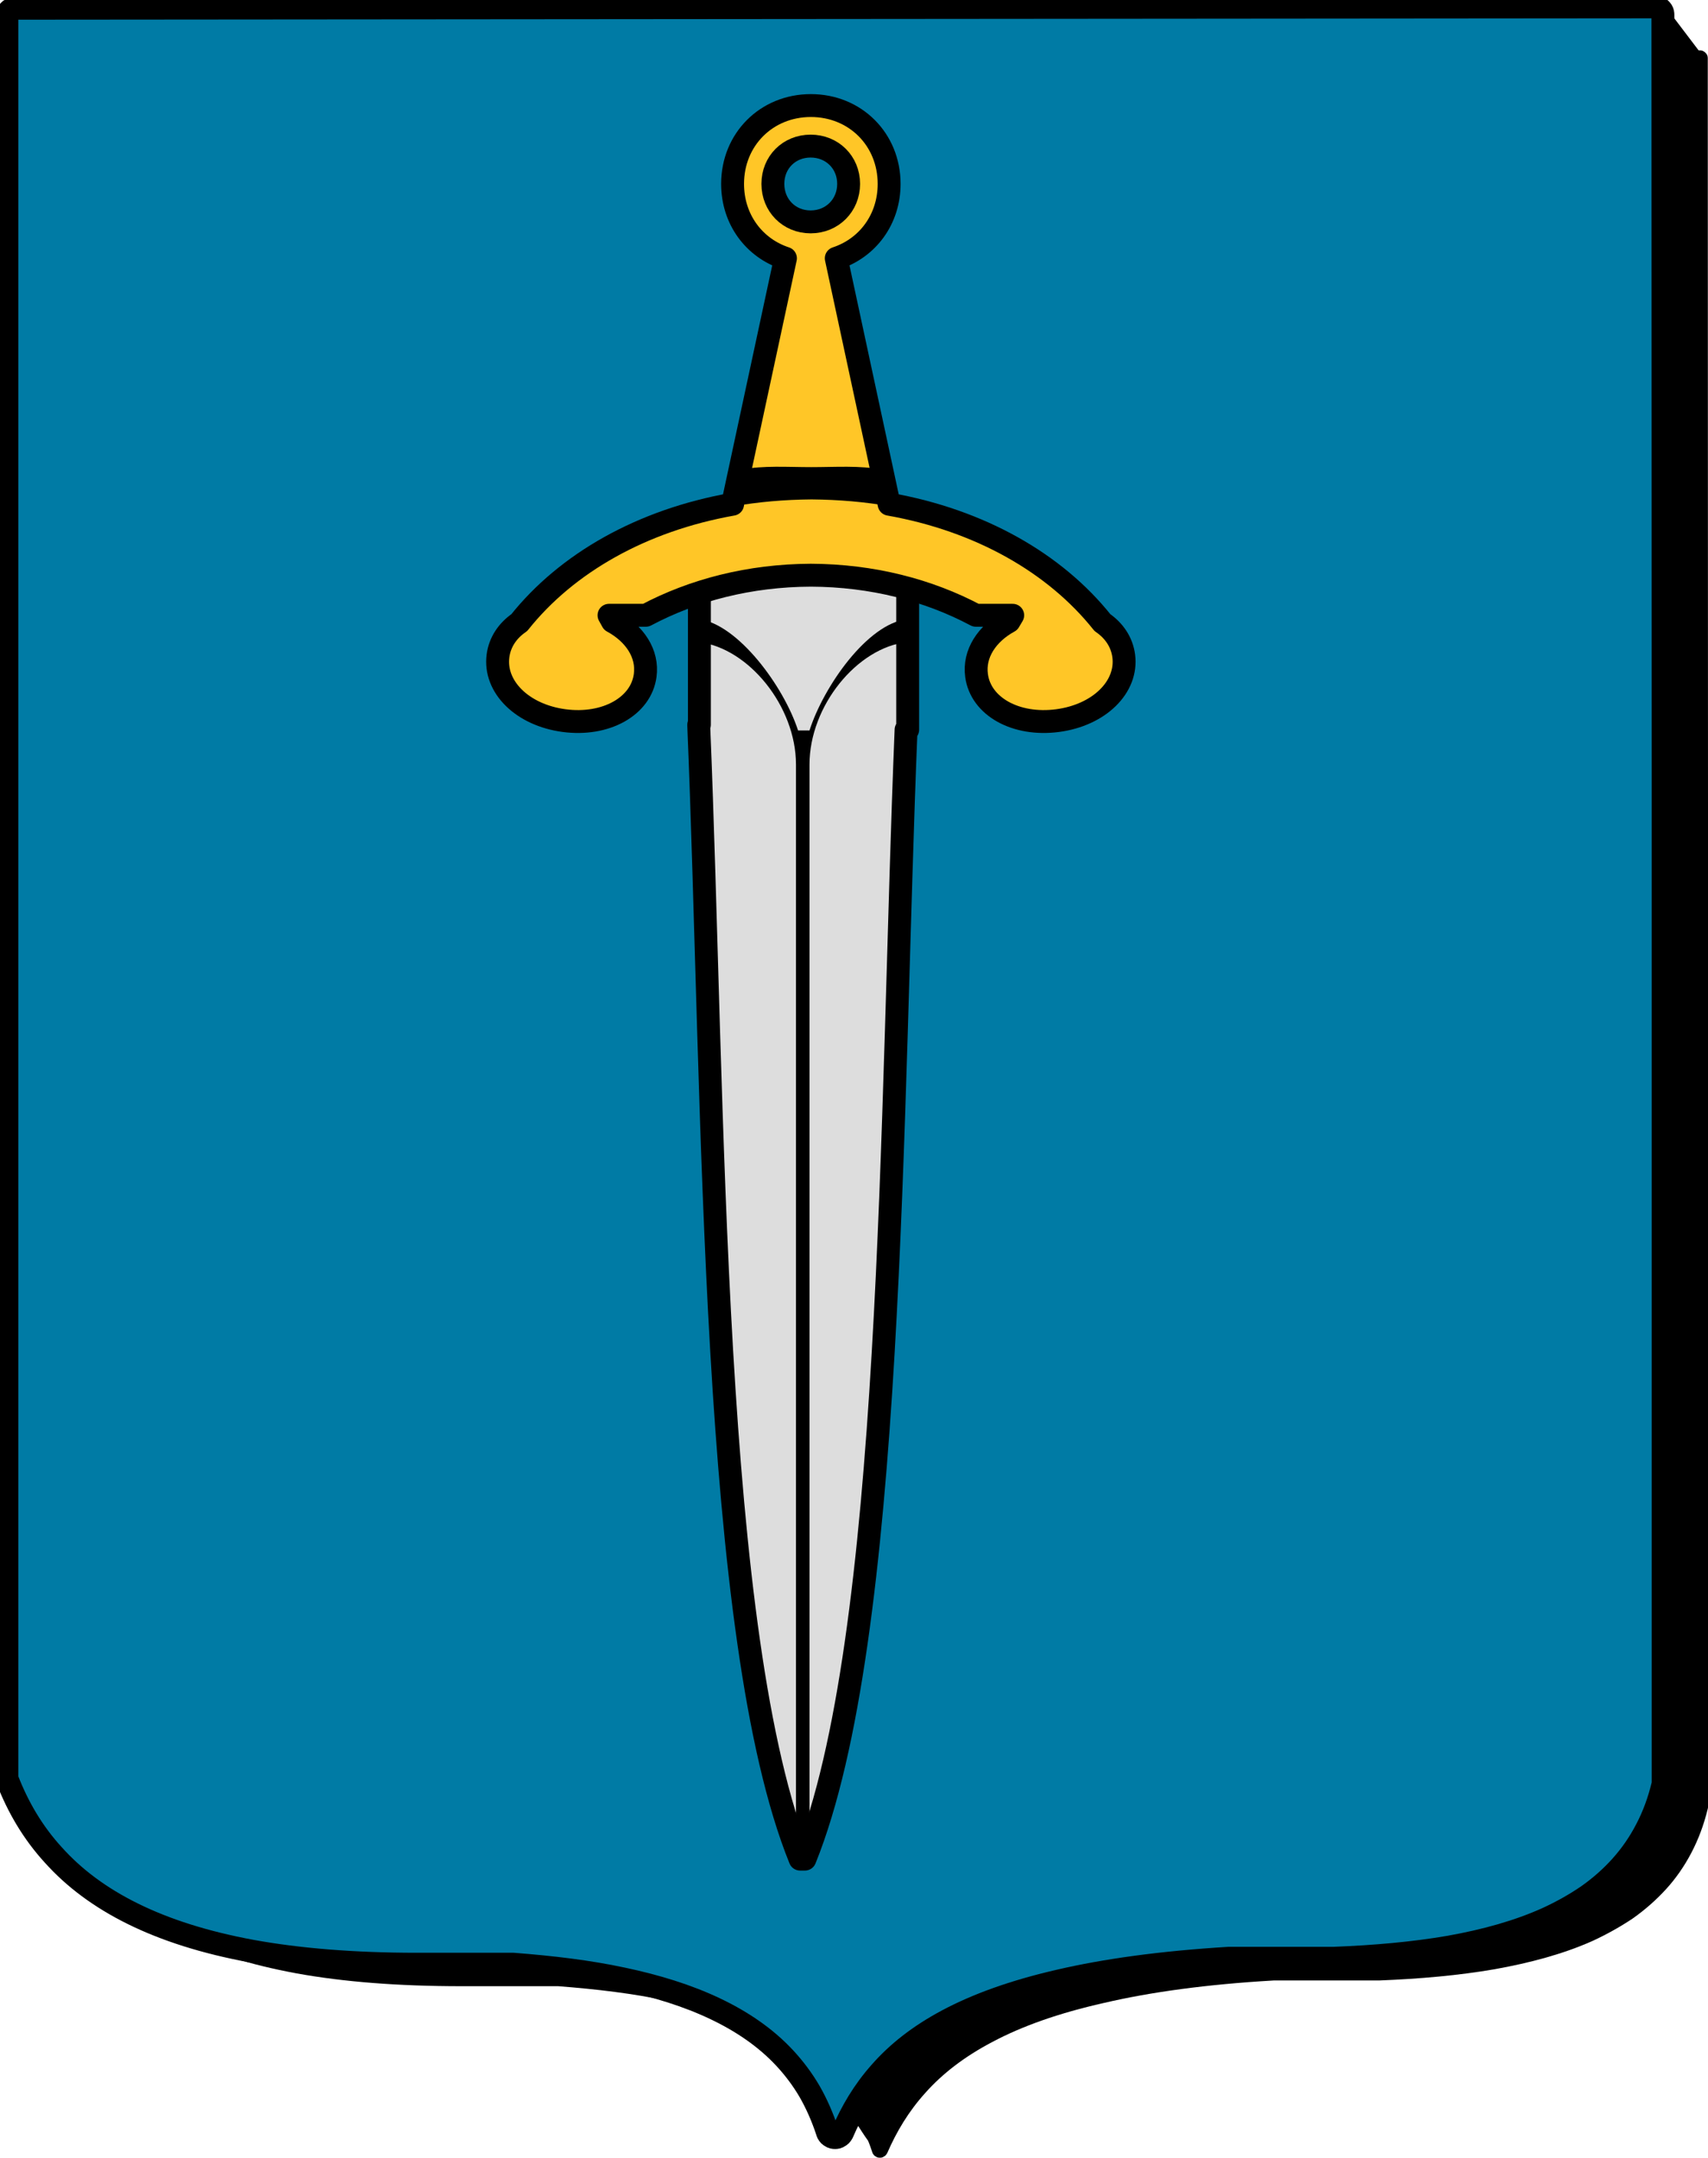
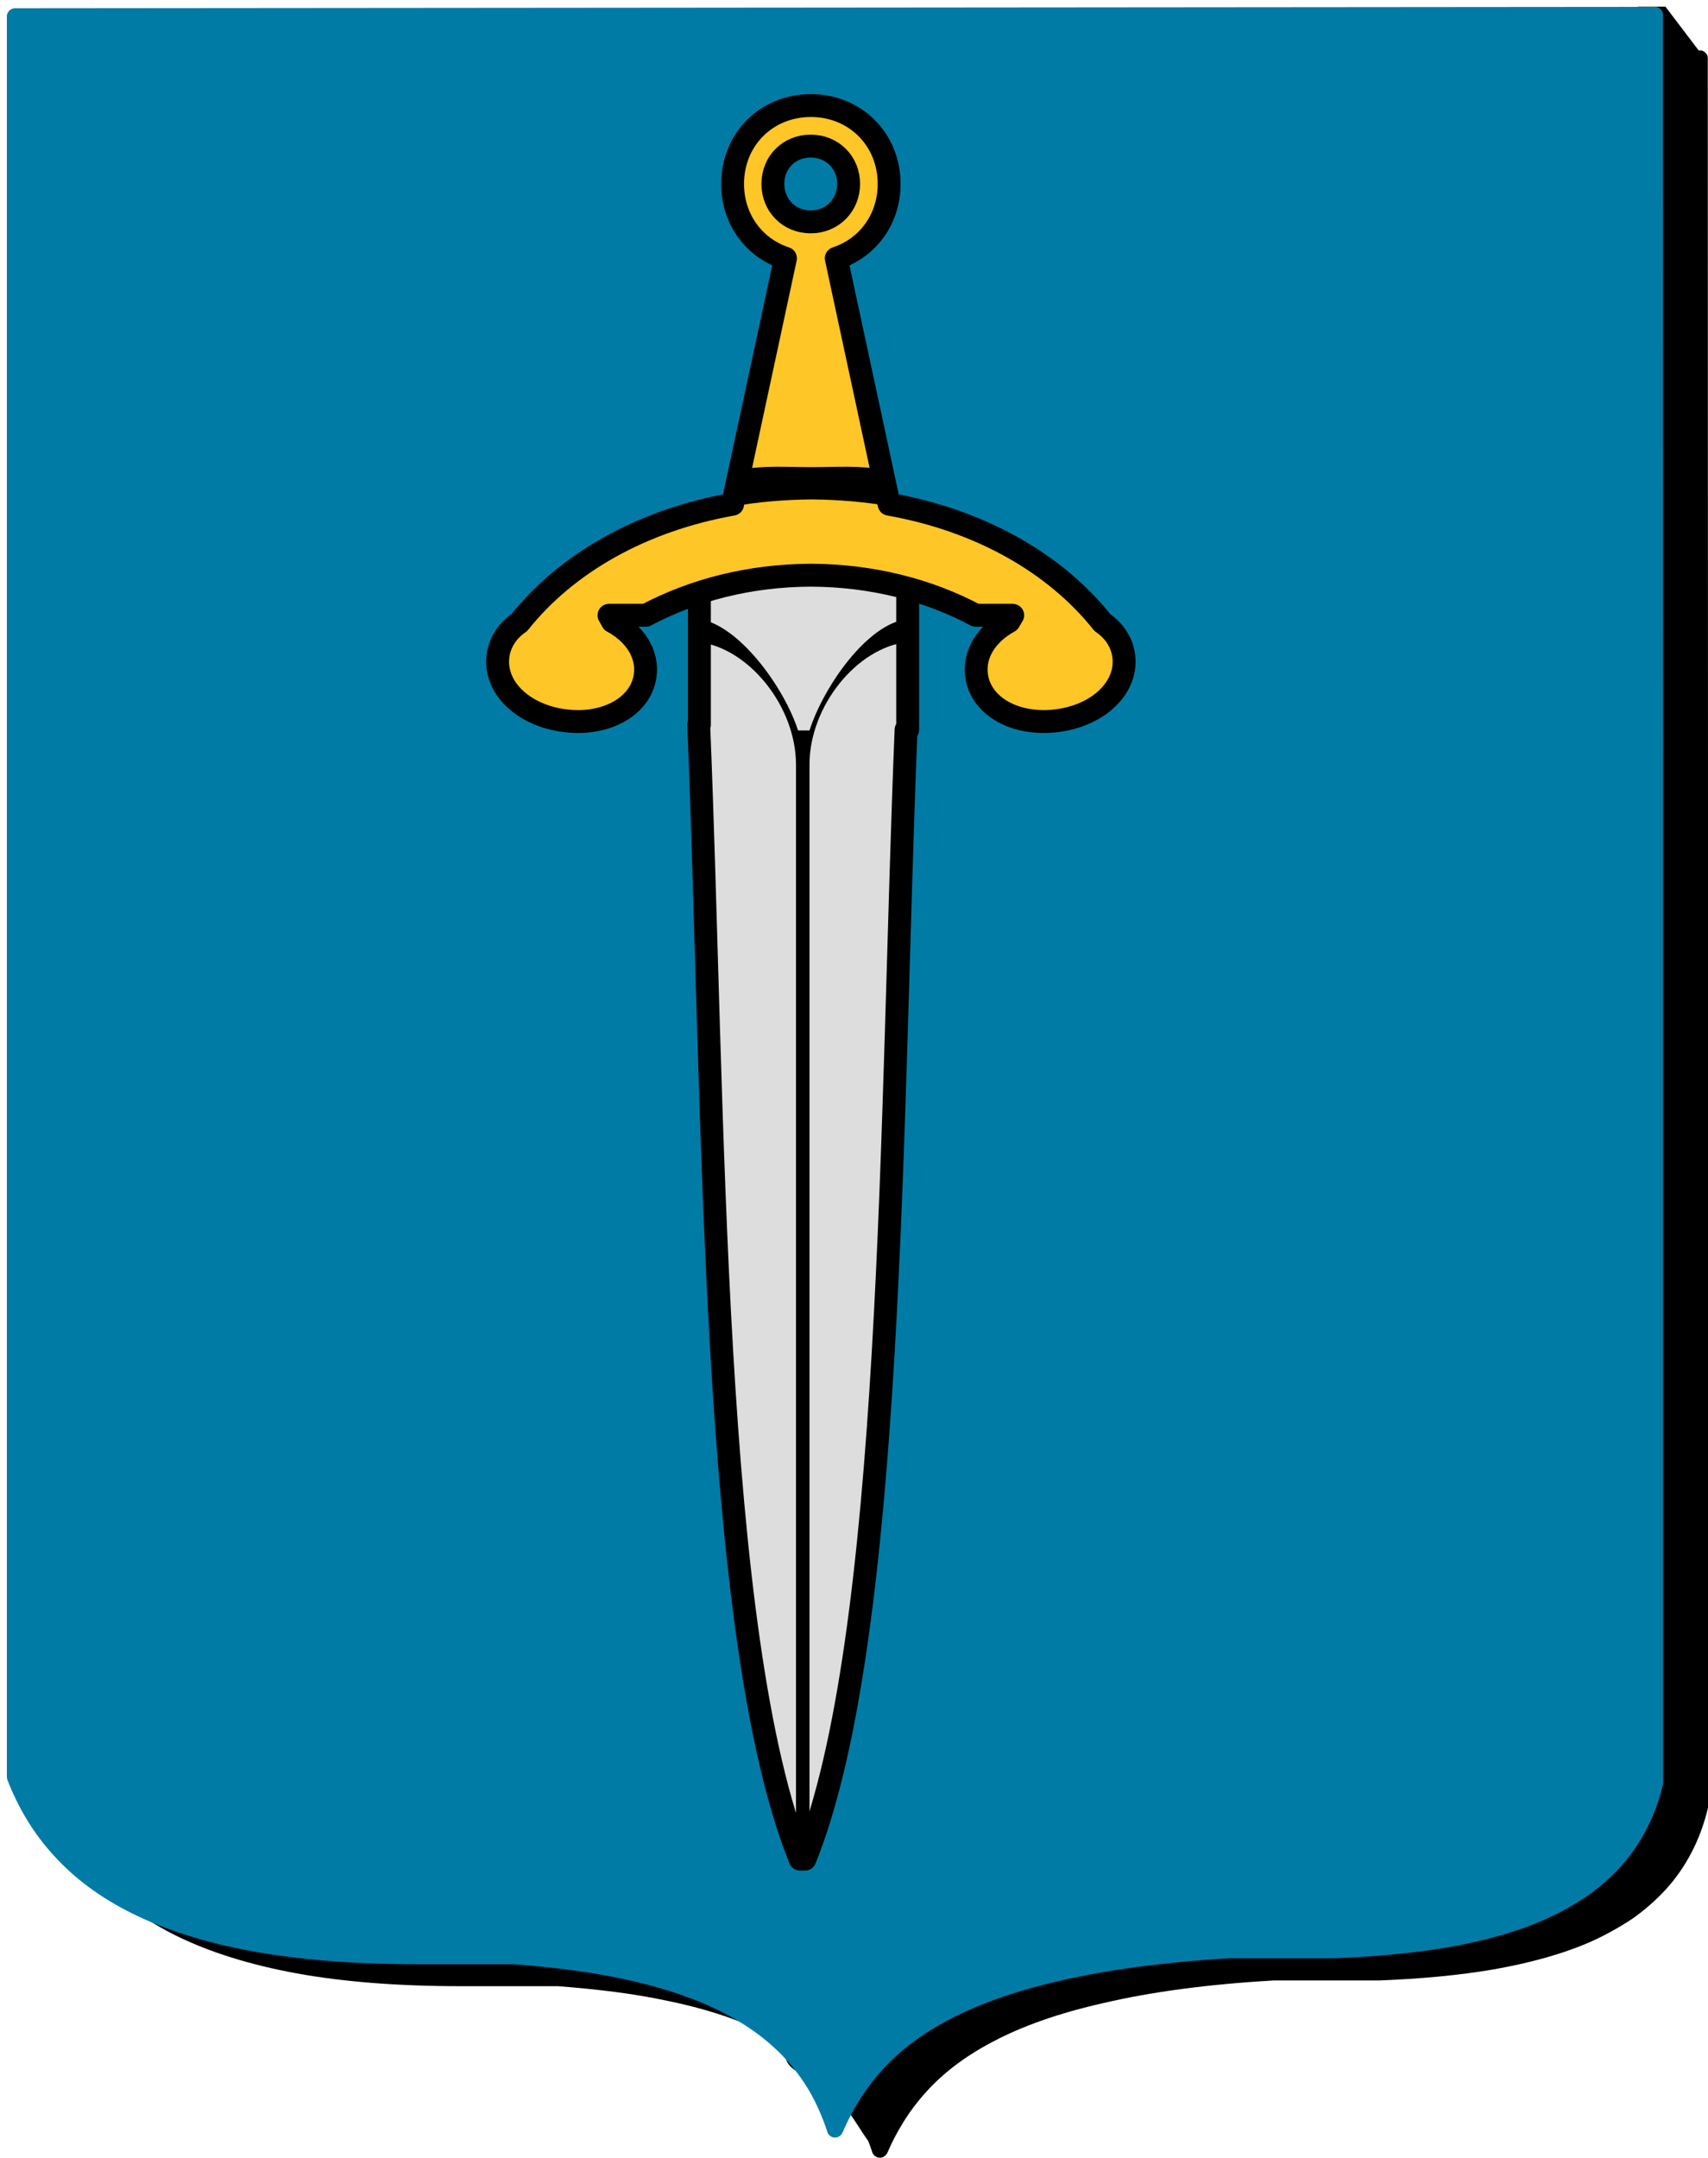
<svg xmlns="http://www.w3.org/2000/svg" height="94.23" width="74.63" preserveAspectRatio="xMidYMid" viewBox="7426 10343 7463 9423">
  <defs class="ClipPathGroup">
    <clipPath clipPathUnits="userSpaceOnUse">
      <rect y="10343" x="7426" height="9423" width="7463" />
    </clipPath>
  </defs>
  <defs class="TextShapeIndex" />
  <defs class="EmbeddedBulletChars" />
  <g class="SlideGroup">
    <g class="Slide" clip-path="url(#presentation_clip_path)">
      <g class="Page">
        <g class="Group">
          <g class="com.sun.star.drawing.ClosedBezierShape">
            <rect height="9395" width="7238" y="10372" x="7652" class="BoundingBox" fill="none" />
            <path d="m14703 10372l145 191h5c7 0 12 1 18 5 5 3 9 7 13 13 3 5 4 11 4 17l1 3285v4 1381 5 1576 4 1381c0 3 0 5-1 8-17 70-41 134-72 193s-68 112-111 159-92 90-146 128c-54 36-113 69-176 98-126 56-270 95-427 123-156 27-326 42-505 49h-1-459c-295 17-539 51-741 98-200 45-359 102-487 170-126 66-221 141-294 223-74 82-126 170-166 262 0 1-1 2-2 3-3 6-7 10-13 13-5 4-11 5-17 5-7 0-13-1-18-5-6-3-10-7-13-13-2-2-2-4-3-7-6-17-11-33-18-49-34-47-63-100-100-145-54-65-121-114-203-154-63-31-69-83-52-120-37-23-77-44-118-64-120-56-256-98-403-128-149-32-309-51-478-64h-362-59c-279 0-518-19-722-56-206-38-377-92-519-161-144-70-258-156-347-253-90-97-155-207-202-327-1-4-2-8-2-12v-1384-1582-287-1097-287-1582-1384c0-7 1-12 5-18 3-5 7-10 13-13 5-3 11-5 17-5l6895-6v-191h121z" />
          </g>
          <g class="com.sun.star.drawing.ClosedBezierShape">
            <rect height="9366" width="7298" y="10343" x="7426" class="BoundingBox" fill="none" />
            <path d="m14693 18129c0 3 0 5-1 8-17 71-41 136-72 195-31 60-68 113-111 161s-92 91-146 129c-54 37-113 70-176 99-126 57-270 97-427 125-156 27-326 42-505 49h-1-459c-295 18-539 52-741 99-200 46-359 104-487 172-126 67-221 143-294 226-74 83-126 172-166 265 0 1-1 2-2 3-3 6-7 10-13 13-5 4-11 5-17 5-7 0-13-1-18-5-6-3-10-7-13-13-2-2-2-4-3-7-21-64-47-123-78-177-31-53-68-102-109-146-83-89-186-159-304-215-120-57-256-99-403-130-149-32-309-51-478-64h-362-59c-279 0-518-20-722-57-206-38-377-93-519-163-144-71-258-157-347-256-90-98-155-209-202-330-1-4-2-8-2-12v-1400-1599-290-1110-290-1599-1400c0-7 1-12 5-18 3-5 7-10 13-13 5-3 11-5 17-5l7166-6c7 0 12 1 18 5 5 3 9 7 13 13 3 5 4 11 4 17l1 3322v4 1396 5 1594 4 1396z" fill="#007ba5" />
            <defs>
              <mask>
                <defs>
                  <linearGradient y2="19708" gradientUnits="userSpaceOnUse" x2="11074" y1="10343" x1="11074">
                    <stop stop-color="#808080" offset=".5" />
                    <stop stop-color="#808080" offset="1" />
                  </linearGradient>
                </defs>
-                 <path d="m7426 10343h7297v9365h-7297v-9365z" fill="url(#gradient1)" />
              </mask>
            </defs>
            <g mask="url(#mask1)">
-               <path d="m14693 18129c0 3 0 5-1 8-17 71-41 136-72 195-31 60-68 113-111 161s-92 91-146 129c-54 37-113 70-176 99-126 57-270 97-427 125-156 27-326 42-505 49h-1-459c-295 18-539 52-741 99-200 46-359 104-487 172-126 67-221 143-294 226-74 83-126 172-166 265 0 1-1 2-2 3-3 6-7 10-13 13-5 4-11 5-17 5-7 0-13-1-18-5-6-3-10-7-13-13-2-2-2-4-3-7-21-64-47-123-78-177-31-53-68-102-109-146-83-89-186-159-304-215-120-57-256-99-403-130-149-32-309-51-478-64h-362-59c-279 0-518-20-722-57-206-38-377-93-519-163-144-71-258-157-347-256-90-98-155-209-202-330-1-4-2-8-2-12v-1400-1599-290-1110-290-1599-1400c0-7 1-12 5-18 3-5 7-10 13-13 5-3 11-5 17-5l7166-6c7 0 12 1 18 5 5 3 9 7 13 13 3 5 4 11 4 17l1 3322v4 1396 5 1594 4 1396z" style="fill:none;stroke-linejoin:round;stroke-width:100;stroke:#000" />
-             </g>
+               </g>
          </g>
          <g class="Group">
            <g class="Group">
              <g class="com.sun.star.drawing.ClosedBezierShape">
                <rect height="5694" width="974" y="12800" x="10449" class="BoundingBox" fill="none" />
                <path d="m10922 18462c-392-968-374-3298-443-4953 1 0 2 0 3-1v-678h910v700h-7c-68 1654-52 3968-442 4932h-10-11z" fill="#ddd" />
                <path d="m10922 18462c-392-968-374-3298-443-4953 1 0 2 0 3-1v-678h910v700h-7c-68 1654-52 3968-442 4932h-10-11z" style="fill:none;stroke-linejoin:round;stroke-width:100;stroke:#000" />
              </g>
              <g class="com.sun.star.drawing.ClosedBezierShape">
                <rect height="5404" width="911" y="13047" x="10480" class="BoundingBox" fill="none" />
                <path d="m10913 13533h50c62-193 254-467 427-486v100c-219 24-427 279-427 535v4711c-7 19-15 38-22 57h-10-11c-5-14-11-27-16-42v-4726c0-254-206-508-424-535v-100c171 22 371 294 433 486z" />
              </g>
            </g>
            <g class="Group">
              <g class="com.sun.star.drawing.ClosedBezierShape">
-                 <rect height="2752" width="2800" y="10774" x="9569" class="BoundingBox" fill="none" />
                <path d="m10968 10981c-94 0-165 71-165 165s71 166 165 166 166-72 166-166-72-165-166-165zm-720 2049h-161l15 27c98 53 156 141 143 236-18 135-172 221-354 197s-307-147-289-283c8-60 42-110 93-145 207-260 536-447 932-517l231-1074c-137-45-231-170-231-325 0-194 148-342 342-342s342 148 342 342c0 155-94 280-231 325l231 1074c396 70 725 257 932 517 51 35 85 85 93 145 18 136-107 259-289 283-183 24-336-62-354-197-13-95 45-183 142-236l16-27h-161c-207-110-453-174-721-175-268 1-514 65-721 175z" fill="#ffc627" />
                <path d="m10968 10981c-94 0-165 71-165 165s71 166 165 166 166-72 166-166-72-165-166-165z" style="fill:none;stroke-linejoin:round;stroke-width:100;stroke:#000" />
                <path d="m10248 13030h-161l15 27c98 53 156 141 143 236-18 135-172 221-354 197s-307-147-289-283c8-60 42-110 93-145 207-260 536-447 932-517l231-1074c-137-45-231-170-231-325 0-194 148-342 342-342s342 148 342 342c0 155-94 280-231 325l231 1074c396 70 725 257 932 517 51 35 85 85 93 145 18 136-107 259-289 283-183 24-336-62-354-197-13-95 45-183 142-236l16-27h-161c-207-110-453-174-721-175-268 1-514 65-721 175z" style="fill:none;stroke-linejoin:round;stroke-width:100;stroke:#000" />
              </g>
              <g class="com.sun.star.drawing.ClosedBezierShape">
                <rect height="174" width="687" y="12381" x="10629" class="BoundingBox" fill="none" />
                <path d="m10971 12383c107 0 211-8 309 11l35 160c-109-19-224-29-342-30h-1-1c-118 1-232 11-341 30l34-160c99-19 201-11 307-11z" />
              </g>
            </g>
          </g>
        </g>
      </g>
    </g>
  </g>
</svg>